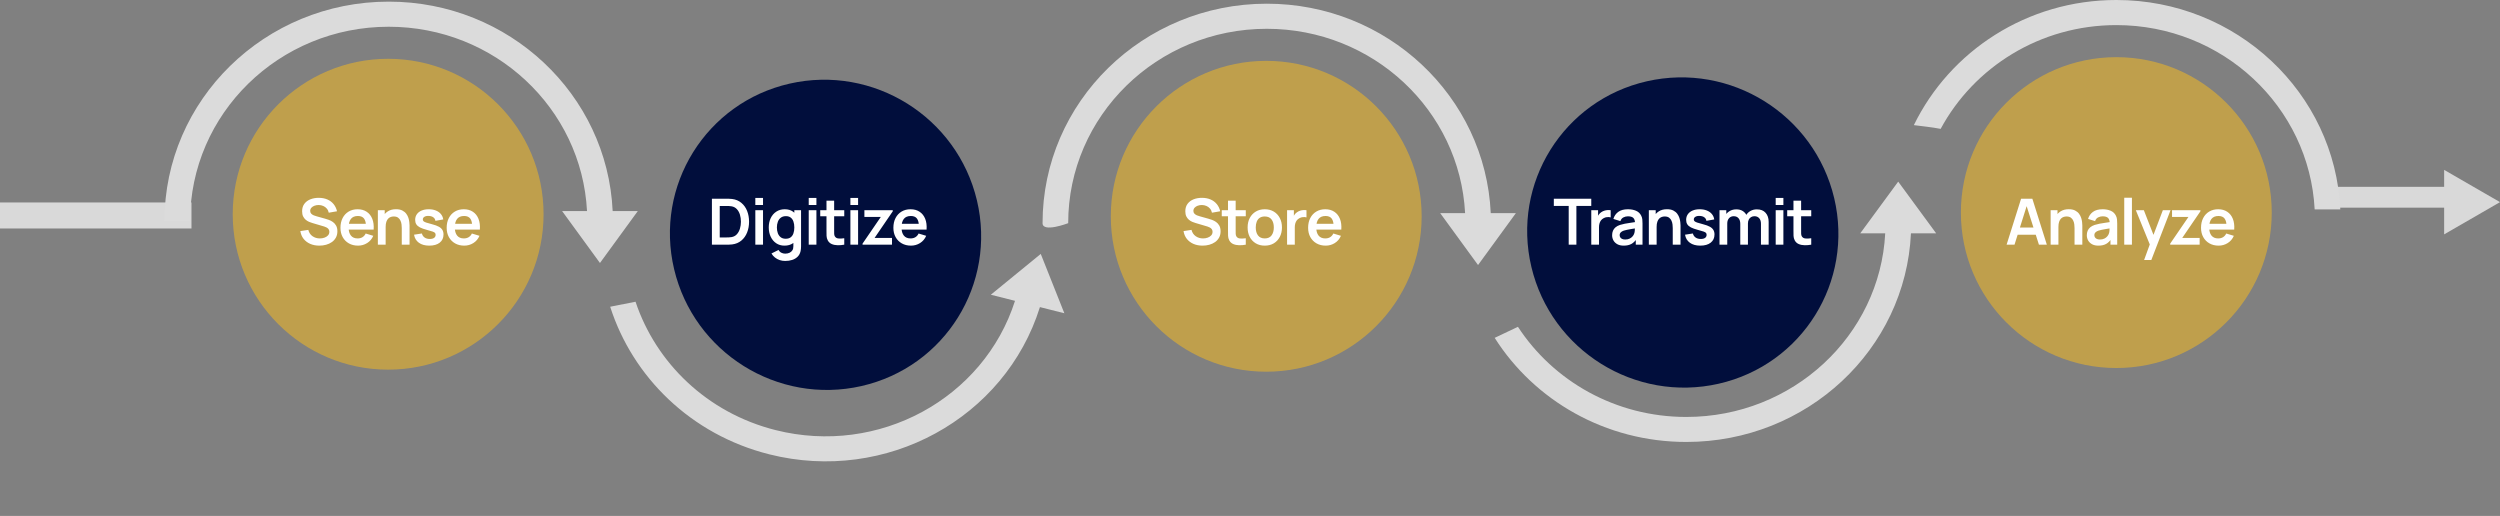
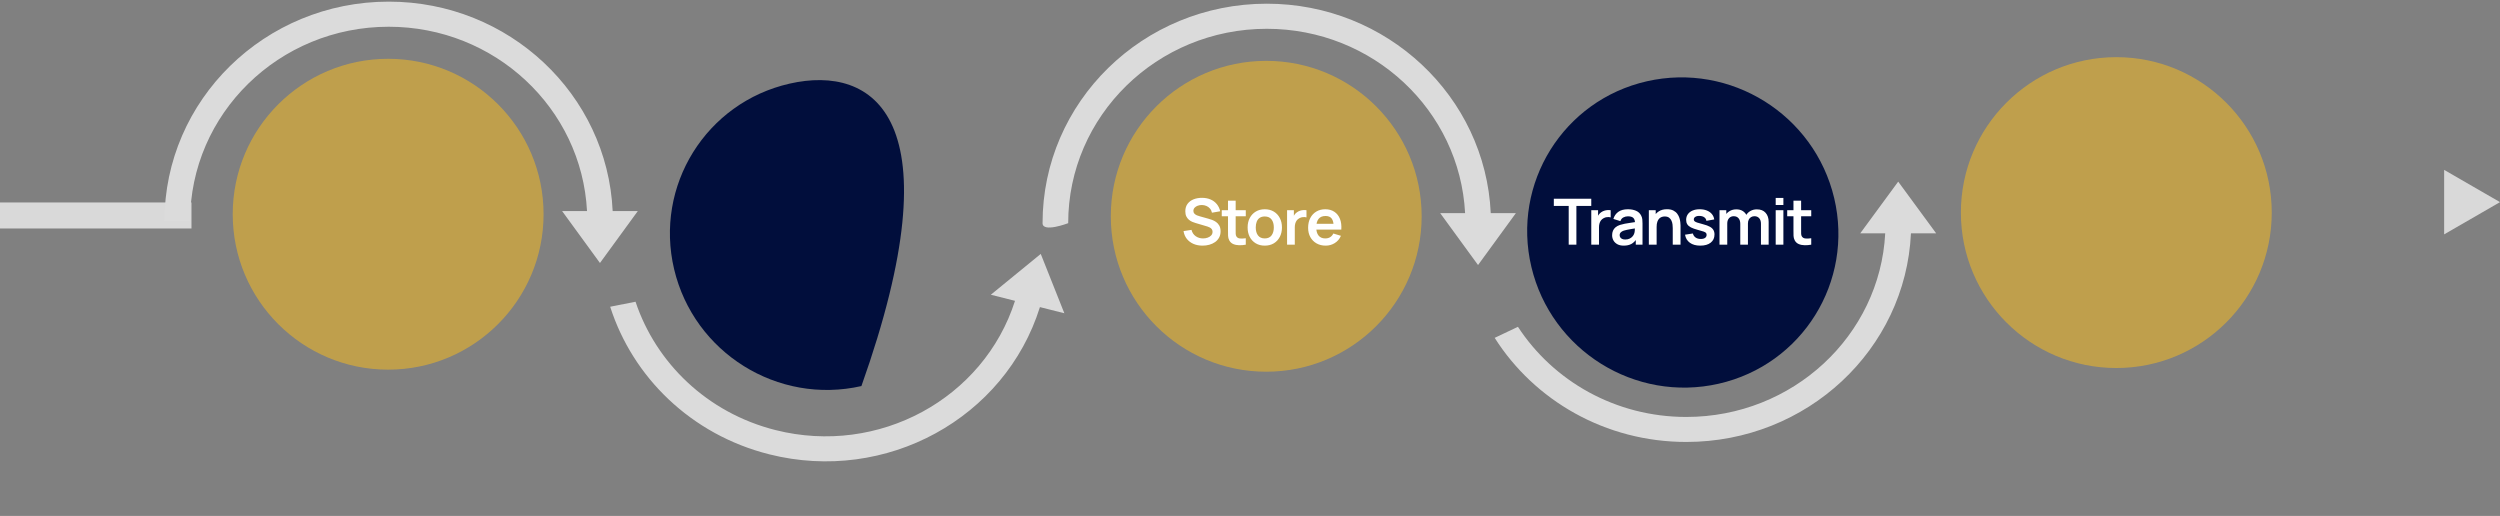
<svg xmlns="http://www.w3.org/2000/svg" width="470" height="97" viewBox="0 0 470 97" fill="none">
  <rect x="0" y="0" width="470" height="97" fill="#808080" stroke="none" />
  <rect y="38.062" width="36" height="4.894" fill="#D9D9D9" />
-   <rect x="437" y="35.125" width="24" height="3.915" fill="#D9D9D9" />
-   <path d="M161.946 72.58C177.666 69.007 187.389 53.382 183.664 37.68C179.939 21.978 164.176 12.146 148.456 15.719C132.736 19.292 123.012 34.917 126.738 50.619C130.463 66.321 146.226 76.153 161.946 72.58Z" fill="#010E3C" />
+   <path d="M161.946 72.58C179.939 21.978 164.176 12.146 148.456 15.719C132.736 19.292 123.012 34.917 126.738 50.619C130.463 66.321 146.226 76.153 161.946 72.58Z" fill="#010E3C" />
  <path d="M323.108 72.141C338.828 68.568 348.552 52.942 344.827 37.24C341.102 21.538 325.338 11.706 309.619 15.279C293.899 18.852 284.175 34.477 287.9 50.179C291.625 65.881 307.389 75.714 323.108 72.141Z" fill="#010E3C" />
  <path d="M195.661 47.735L186.274 55.409L190.822 56.555C184.95 74.931 165.212 85.746 145.811 80.858C132.911 77.608 123.316 68.205 119.479 56.724L114.714 57.667C118.933 70.855 129.864 81.694 144.614 85.41C166.602 90.95 188.967 78.624 195.506 57.735L200.098 58.892L195.661 47.735Z" fill="#DBDBDB" />
  <path d="M356.862 34.146L349.725 43.868H354.422C353.415 63.097 337.055 78.387 317.021 78.387C303.7 78.387 292.013 71.622 285.374 61.44L281 63.516C288.444 75.257 301.79 83.087 317.021 83.087C339.726 83.087 358.246 65.693 359.258 43.868H364L356.862 34.146Z" fill="#DBDBDB" />
  <path d="M115.18 39.681C114.171 17.77 95.709 0.308 73.075 0.308C49.794 0.308 30.921 18.782 30.921 41.57H35.741C35.741 21.388 52.456 5.027 73.075 5.027C93.046 5.027 109.355 20.377 110.359 39.681H105.677L112.792 49.442L119.907 39.681H115.18Z" fill="#DBDBDB" />
  <path d="M72.971 69.494C89.109 69.494 102.191 56.412 102.191 40.274C102.191 24.137 89.109 11.054 72.971 11.054C56.834 11.054 43.751 24.137 43.751 40.274C43.751 56.412 56.834 69.494 72.971 69.494Z" fill="#BF9F4C" />
  <path d="M280.26 40.068C279.251 18.157 260.789 0.695 238.154 0.695C214.873 0.695 196 19.168 196 41.956C196 43.799 200.82 41.956 200.82 41.956C200.82 21.774 217.535 5.413 238.154 5.413C258.125 5.413 274.434 20.763 275.438 40.068H270.756L277.871 49.828L284.987 40.068H280.26Z" fill="#DBDBDB" />
  <path d="M238.051 69.881C254.189 69.881 267.271 56.799 267.271 40.661C267.271 24.523 254.189 11.441 238.051 11.441C221.913 11.441 208.831 24.523 208.831 40.661C208.831 56.799 221.913 69.881 238.051 69.881Z" fill="#BF9F4C" />
-   <path d="M397.873 0C420.508 0 438.969 17.462 439.979 39.373H435.157C434.153 20.068 417.844 4.718 397.873 4.718C383.54 4.718 371.1 12.628 364.843 24.228C363.168 23.907 361.478 23.737 359.805 23.525C366.582 9.614 381.079 0 397.873 0Z" fill="#DBDBDB" />
  <path d="M397.868 69.186C414.005 69.186 427.088 56.104 427.088 39.966C427.088 23.829 414.005 10.746 397.868 10.746C381.73 10.746 368.647 23.829 368.647 39.966C368.647 56.104 381.73 69.186 397.868 69.186Z" fill="#BF9F4C" />
-   <path d="M133.84 46V37.36H136.594C136.666 37.36 136.808 37.362 137.02 37.366C137.236 37.37 137.444 37.384 137.644 37.408C138.328 37.496 138.906 37.74 139.378 38.14C139.854 38.536 140.214 39.042 140.458 39.658C140.702 40.274 140.824 40.948 140.824 41.68C140.824 42.412 140.702 43.086 140.458 43.702C140.214 44.318 139.854 44.826 139.378 45.226C138.906 45.622 138.328 45.864 137.644 45.952C137.448 45.976 137.242 45.99 137.026 45.994C136.81 45.998 136.666 46 136.594 46H133.84ZM135.31 44.638H136.594C136.714 44.638 136.866 44.634 137.05 44.626C137.238 44.618 137.404 44.6 137.548 44.572C137.956 44.496 138.288 44.314 138.544 44.026C138.8 43.738 138.988 43.388 139.108 42.976C139.232 42.564 139.294 42.132 139.294 41.68C139.294 41.212 139.232 40.772 139.108 40.36C138.984 39.948 138.792 39.602 138.532 39.322C138.276 39.042 137.948 38.864 137.548 38.788C137.404 38.756 137.238 38.738 137.05 38.734C136.866 38.726 136.714 38.722 136.594 38.722H135.31V44.638ZM142.002 38.536V37.21H143.448V38.536H142.002ZM142.002 46V39.52H143.448V46H142.002ZM147.61 49.06C147.25 49.06 146.904 49.004 146.572 48.892C146.244 48.78 145.948 48.618 145.684 48.406C145.42 48.198 145.204 47.946 145.036 47.65L146.368 46.99C146.492 47.226 146.666 47.4 146.89 47.512C147.118 47.628 147.36 47.686 147.616 47.686C147.916 47.686 148.184 47.632 148.42 47.524C148.656 47.42 148.838 47.264 148.966 47.056C149.098 46.852 149.16 46.596 149.152 46.288V44.446H149.332V39.52H150.598V46.312C150.598 46.476 150.59 46.632 150.574 46.78C150.562 46.932 150.54 47.08 150.508 47.224C150.412 47.644 150.228 47.988 149.956 48.256C149.684 48.528 149.346 48.73 148.942 48.862C148.542 48.994 148.098 49.06 147.61 49.06ZM147.484 46.18C146.888 46.18 146.368 46.03 145.924 45.73C145.48 45.43 145.136 45.022 144.892 44.506C144.648 43.99 144.526 43.408 144.526 42.76C144.526 42.104 144.648 41.52 144.892 41.008C145.14 40.492 145.49 40.086 145.942 39.79C146.394 39.49 146.926 39.34 147.538 39.34C148.154 39.34 148.67 39.49 149.086 39.79C149.506 40.086 149.824 40.492 150.04 41.008C150.256 41.524 150.364 42.108 150.364 42.76C150.364 43.404 150.256 43.986 150.04 44.506C149.824 45.022 149.502 45.43 149.074 45.73C148.646 46.03 148.116 46.18 147.484 46.18ZM147.706 44.884C148.094 44.884 148.406 44.796 148.642 44.62C148.882 44.44 149.056 44.19 149.164 43.87C149.276 43.55 149.332 43.18 149.332 42.76C149.332 42.336 149.276 41.966 149.164 41.65C149.056 41.33 148.886 41.082 148.654 40.906C148.422 40.726 148.122 40.636 147.754 40.636C147.366 40.636 147.046 40.732 146.794 40.924C146.542 41.112 146.356 41.368 146.236 41.692C146.116 42.012 146.056 42.368 146.056 42.76C146.056 43.156 146.114 43.516 146.23 43.84C146.35 44.16 146.532 44.414 146.776 44.602C147.02 44.79 147.33 44.884 147.706 44.884ZM152.04 38.536V37.21H153.486V38.536H152.04ZM152.04 46V39.52H153.486V46H152.04ZM158.721 46C158.293 46.08 157.873 46.114 157.461 46.102C157.053 46.094 156.687 46.02 156.363 45.88C156.039 45.736 155.793 45.51 155.625 45.202C155.477 44.922 155.399 44.636 155.391 44.344C155.383 44.052 155.379 43.722 155.379 43.354V37.72H156.819V43.27C156.819 43.53 156.821 43.758 156.825 43.954C156.833 44.15 156.875 44.31 156.951 44.434C157.095 44.674 157.325 44.808 157.641 44.836C157.957 44.864 158.317 44.848 158.721 44.788V46ZM154.203 40.654V39.52H158.721V40.654H154.203ZM159.875 38.536V37.21H161.321V38.536H159.875ZM159.875 46V39.52H161.321V46H159.875ZM162.158 46V45.802L165.59 40.786H162.506V39.52H167.84V39.724L164.42 44.734H167.696V46H162.158ZM171.262 46.18C170.606 46.18 170.03 46.038 169.534 45.754C169.038 45.47 168.65 45.076 168.37 44.572C168.094 44.068 167.956 43.488 167.956 42.832C167.956 42.124 168.092 41.51 168.364 40.99C168.636 40.466 169.014 40.06 169.498 39.772C169.982 39.484 170.542 39.34 171.178 39.34C171.85 39.34 172.42 39.498 172.888 39.814C173.36 40.126 173.71 40.568 173.938 41.14C174.166 41.712 174.252 42.386 174.196 43.162H172.762V42.634C172.758 41.93 172.634 41.416 172.39 41.092C172.146 40.768 171.762 40.606 171.238 40.606C170.646 40.606 170.206 40.79 169.918 41.158C169.63 41.522 169.486 42.056 169.486 42.76C169.486 43.416 169.63 43.924 169.918 44.284C170.206 44.644 170.626 44.824 171.178 44.824C171.534 44.824 171.84 44.746 172.096 44.59C172.356 44.43 172.556 44.2 172.696 43.9L174.124 44.332C173.876 44.916 173.492 45.37 172.972 45.694C172.456 46.018 171.886 46.18 171.262 46.18ZM169.03 43.162V42.07H173.488V43.162H169.03Z" fill="white" />
  <path d="M294.916 46V38.716H292.12V37.36H299.158V38.716H296.362V46H294.916ZM299.16 46V39.52H300.438V41.098L300.282 40.894C300.362 40.678 300.468 40.482 300.6 40.306C300.736 40.126 300.898 39.978 301.086 39.862C301.246 39.754 301.422 39.67 301.614 39.61C301.81 39.546 302.01 39.508 302.214 39.496C302.418 39.48 302.616 39.488 302.808 39.52V40.87C302.616 40.814 302.394 40.796 302.142 40.816C301.894 40.836 301.67 40.906 301.47 41.026C301.27 41.134 301.106 41.272 300.978 41.44C300.854 41.608 300.762 41.8 300.702 42.016C300.642 42.228 300.612 42.458 300.612 42.706V46H299.16ZM305.252 46.18C304.784 46.18 304.388 46.092 304.064 45.916C303.74 45.736 303.494 45.498 303.326 45.202C303.162 44.906 303.08 44.58 303.08 44.224C303.08 43.912 303.132 43.632 303.236 43.384C303.34 43.132 303.5 42.916 303.716 42.736C303.932 42.552 304.212 42.402 304.556 42.286C304.816 42.202 305.12 42.126 305.468 42.058C305.82 41.99 306.2 41.928 306.608 41.872C307.02 41.812 307.45 41.748 307.898 41.68L307.382 41.974C307.386 41.526 307.286 41.196 307.082 40.984C306.878 40.772 306.534 40.666 306.05 40.666C305.758 40.666 305.476 40.734 305.204 40.87C304.932 41.006 304.742 41.24 304.634 41.572L303.314 41.158C303.474 40.61 303.778 40.17 304.226 39.838C304.678 39.506 305.286 39.34 306.05 39.34C306.626 39.34 307.132 39.434 307.568 39.622C308.008 39.81 308.334 40.118 308.546 40.546C308.662 40.774 308.732 41.008 308.756 41.248C308.78 41.484 308.792 41.742 308.792 42.022V46H307.526V44.596L307.736 44.824C307.444 45.292 307.102 45.636 306.71 45.856C306.322 46.072 305.836 46.18 305.252 46.18ZM305.54 45.028C305.868 45.028 306.148 44.97 306.38 44.854C306.612 44.738 306.796 44.596 306.932 44.428C307.072 44.26 307.166 44.102 307.214 43.954C307.29 43.77 307.332 43.56 307.34 43.324C307.352 43.084 307.358 42.89 307.358 42.742L307.802 42.874C307.366 42.942 306.992 43.002 306.68 43.054C306.368 43.106 306.1 43.156 305.876 43.204C305.652 43.248 305.454 43.298 305.282 43.354C305.114 43.414 304.972 43.484 304.856 43.564C304.74 43.644 304.65 43.736 304.586 43.84C304.526 43.944 304.496 44.066 304.496 44.206C304.496 44.366 304.536 44.508 304.616 44.632C304.696 44.752 304.812 44.848 304.964 44.92C305.12 44.992 305.312 45.028 305.54 45.028ZM314.476 46V42.88C314.476 42.676 314.462 42.45 314.434 42.202C314.406 41.954 314.34 41.716 314.236 41.488C314.136 41.256 313.984 41.066 313.78 40.918C313.58 40.77 313.308 40.696 312.964 40.696C312.78 40.696 312.598 40.726 312.418 40.786C312.238 40.846 312.074 40.95 311.926 41.098C311.782 41.242 311.666 41.442 311.578 41.698C311.49 41.95 311.446 42.274 311.446 42.67L310.588 42.304C310.588 41.752 310.694 41.252 310.906 40.804C311.122 40.356 311.438 40 311.854 39.736C312.27 39.468 312.782 39.334 313.39 39.334C313.87 39.334 314.266 39.414 314.578 39.574C314.89 39.734 315.138 39.938 315.322 40.186C315.506 40.434 315.642 40.698 315.73 40.978C315.818 41.258 315.874 41.524 315.898 41.776C315.926 42.024 315.94 42.226 315.94 42.382V46H314.476ZM309.982 46V39.52H311.272V41.53H311.446V46H309.982ZM319.648 46.18C318.848 46.18 318.198 46 317.698 45.64C317.198 45.28 316.894 44.774 316.786 44.122L318.262 43.894C318.338 44.214 318.506 44.466 318.766 44.65C319.026 44.834 319.354 44.926 319.75 44.926C320.098 44.926 320.366 44.858 320.554 44.722C320.746 44.582 320.842 44.392 320.842 44.152C320.842 44.004 320.806 43.886 320.734 43.798C320.666 43.706 320.514 43.618 320.278 43.534C320.042 43.45 319.68 43.344 319.192 43.216C318.648 43.072 318.216 42.918 317.896 42.754C317.576 42.586 317.346 42.388 317.206 42.16C317.066 41.932 316.996 41.656 316.996 41.332C316.996 40.928 317.102 40.576 317.314 40.276C317.526 39.976 317.822 39.746 318.202 39.586C318.582 39.422 319.03 39.34 319.546 39.34C320.05 39.34 320.496 39.418 320.884 39.574C321.276 39.73 321.592 39.952 321.832 40.24C322.072 40.528 322.22 40.866 322.276 41.254L320.8 41.518C320.764 41.242 320.638 41.024 320.422 40.864C320.21 40.704 319.926 40.614 319.57 40.594C319.23 40.574 318.956 40.626 318.748 40.75C318.54 40.87 318.436 41.04 318.436 41.26C318.436 41.384 318.478 41.49 318.562 41.578C318.646 41.666 318.814 41.754 319.066 41.842C319.322 41.93 319.702 42.038 320.206 42.166C320.722 42.298 321.134 42.45 321.442 42.622C321.754 42.79 321.978 42.992 322.114 43.228C322.254 43.464 322.324 43.75 322.324 44.086C322.324 44.738 322.086 45.25 321.61 45.622C321.138 45.994 320.484 46.18 319.648 46.18ZM331.06 46V42.064C331.06 41.62 330.95 41.274 330.73 41.026C330.51 40.774 330.212 40.648 329.836 40.648C329.604 40.648 329.396 40.702 329.212 40.81C329.028 40.914 328.882 41.07 328.774 41.278C328.666 41.482 328.612 41.726 328.612 42.01L327.97 41.632C327.966 41.184 328.066 40.79 328.27 40.45C328.478 40.106 328.758 39.838 329.11 39.646C329.462 39.454 329.854 39.358 330.286 39.358C331.002 39.358 331.55 39.574 331.93 40.006C332.314 40.434 332.506 40.998 332.506 41.698V46H331.06ZM323.266 46V39.52H324.544V41.53H324.724V46H323.266ZM327.172 46V42.082C327.172 41.63 327.062 41.278 326.842 41.026C326.622 40.774 326.322 40.648 325.942 40.648C325.574 40.648 325.278 40.774 325.054 41.026C324.834 41.278 324.724 41.606 324.724 42.01L324.076 41.578C324.076 41.158 324.18 40.78 324.388 40.444C324.596 40.108 324.876 39.844 325.228 39.652C325.584 39.456 325.982 39.358 326.422 39.358C326.906 39.358 327.31 39.462 327.634 39.67C327.962 39.874 328.206 40.154 328.366 40.51C328.53 40.862 328.612 41.26 328.612 41.704V46H327.172ZM333.831 38.536V37.21H335.277V38.536H333.831ZM333.831 46V39.52H335.277V46H333.831ZM340.513 46C340.085 46.08 339.665 46.114 339.253 46.102C338.845 46.094 338.479 46.02 338.155 45.88C337.831 45.736 337.585 45.51 337.417 45.202C337.269 44.922 337.191 44.636 337.183 44.344C337.175 44.052 337.171 43.722 337.171 43.354V37.72H338.611V43.27C338.611 43.53 338.613 43.758 338.617 43.954C338.625 44.15 338.667 44.31 338.743 44.434C338.887 44.674 339.117 44.808 339.433 44.836C339.749 44.864 340.109 44.848 340.513 44.788V46ZM335.995 40.654V39.52H340.513V40.654H335.995Z" fill="white" />
-   <path d="M60.038 46.18C59.406 46.18 58.836 46.07 58.328 45.85C57.824 45.63 57.408 45.316 57.08 44.908C56.756 44.496 56.55 44.008 56.462 43.444L57.962 43.216C58.09 43.728 58.352 44.124 58.748 44.404C59.148 44.684 59.608 44.824 60.128 44.824C60.436 44.824 60.726 44.776 60.998 44.68C61.27 44.584 61.49 44.444 61.658 44.26C61.83 44.076 61.916 43.85 61.916 43.582C61.916 43.462 61.896 43.352 61.856 43.252C61.816 43.148 61.756 43.056 61.676 42.976C61.6 42.896 61.5 42.824 61.376 42.76C61.256 42.692 61.116 42.634 60.956 42.586L58.724 41.926C58.532 41.87 58.324 41.796 58.1 41.704C57.88 41.608 57.67 41.478 57.47 41.314C57.274 41.146 57.112 40.934 56.984 40.678C56.86 40.418 56.798 40.098 56.798 39.718C56.798 39.162 56.938 38.696 57.218 38.32C57.502 37.94 57.882 37.656 58.358 37.468C58.838 37.28 59.37 37.188 59.954 37.192C60.546 37.196 61.074 37.298 61.538 37.498C62.002 37.694 62.39 37.98 62.702 38.356C63.014 38.732 63.234 39.186 63.362 39.718L61.808 39.988C61.744 39.684 61.62 39.426 61.436 39.214C61.256 38.998 61.034 38.834 60.77 38.722C60.51 38.61 60.232 38.55 59.936 38.542C59.648 38.538 59.38 38.582 59.132 38.674C58.888 38.762 58.69 38.89 58.538 39.058C58.39 39.226 58.316 39.422 58.316 39.646C58.316 39.858 58.38 40.032 58.508 40.168C58.636 40.3 58.794 40.406 58.982 40.486C59.174 40.562 59.368 40.626 59.564 40.678L61.112 41.11C61.324 41.166 61.562 41.242 61.826 41.338C62.09 41.434 62.344 41.568 62.588 41.74C62.832 41.912 63.032 42.138 63.188 42.418C63.348 42.698 63.428 43.054 63.428 43.486C63.428 43.934 63.334 44.328 63.146 44.668C62.962 45.004 62.712 45.284 62.396 45.508C62.08 45.732 61.718 45.9 61.31 46.012C60.906 46.124 60.482 46.18 60.038 46.18ZM67.313 46.18C66.657 46.18 66.081 46.038 65.585 45.754C65.089 45.47 64.701 45.076 64.421 44.572C64.145 44.068 64.007 43.488 64.007 42.832C64.007 42.124 64.143 41.51 64.415 40.99C64.687 40.466 65.065 40.06 65.549 39.772C66.033 39.484 66.593 39.34 67.229 39.34C67.901 39.34 68.471 39.498 68.939 39.814C69.411 40.126 69.761 40.568 69.989 41.14C70.217 41.712 70.303 42.386 70.247 43.162H68.813V42.634C68.809 41.93 68.685 41.416 68.441 41.092C68.197 40.768 67.813 40.606 67.289 40.606C66.697 40.606 66.257 40.79 65.969 41.158C65.681 41.522 65.537 42.056 65.537 42.76C65.537 43.416 65.681 43.924 65.969 44.284C66.257 44.644 66.677 44.824 67.229 44.824C67.585 44.824 67.891 44.746 68.147 44.59C68.407 44.43 68.607 44.2 68.747 43.9L70.175 44.332C69.927 44.916 69.543 45.37 69.023 45.694C68.507 46.018 67.937 46.18 67.313 46.18ZM65.081 43.162V42.07H69.539V43.162H65.081ZM75.532 46V42.88C75.532 42.676 75.518 42.45 75.49 42.202C75.462 41.954 75.396 41.716 75.292 41.488C75.192 41.256 75.04 41.066 74.836 40.918C74.636 40.77 74.364 40.696 74.02 40.696C73.836 40.696 73.654 40.726 73.474 40.786C73.294 40.846 73.13 40.95 72.982 41.098C72.838 41.242 72.722 41.442 72.634 41.698C72.546 41.95 72.502 42.274 72.502 42.67L71.644 42.304C71.644 41.752 71.75 41.252 71.962 40.804C72.178 40.356 72.494 40 72.91 39.736C73.326 39.468 73.838 39.334 74.446 39.334C74.926 39.334 75.322 39.414 75.634 39.574C75.946 39.734 76.194 39.938 76.378 40.186C76.562 40.434 76.698 40.698 76.786 40.978C76.874 41.258 76.93 41.524 76.954 41.776C76.982 42.024 76.996 42.226 76.996 42.382V46H75.532ZM71.038 46V39.52H72.328V41.53H72.502V46H71.038ZM80.703 46.18C79.903 46.18 79.253 46 78.753 45.64C78.253 45.28 77.949 44.774 77.841 44.122L79.317 43.894C79.393 44.214 79.561 44.466 79.821 44.65C80.081 44.834 80.409 44.926 80.805 44.926C81.153 44.926 81.421 44.858 81.609 44.722C81.801 44.582 81.897 44.392 81.897 44.152C81.897 44.004 81.861 43.886 81.789 43.798C81.721 43.706 81.569 43.618 81.333 43.534C81.097 43.45 80.735 43.344 80.247 43.216C79.703 43.072 79.271 42.918 78.951 42.754C78.631 42.586 78.401 42.388 78.261 42.16C78.121 41.932 78.051 41.656 78.051 41.332C78.051 40.928 78.157 40.576 78.369 40.276C78.581 39.976 78.877 39.746 79.257 39.586C79.637 39.422 80.085 39.34 80.601 39.34C81.105 39.34 81.551 39.418 81.939 39.574C82.331 39.73 82.647 39.952 82.887 40.24C83.127 40.528 83.275 40.866 83.331 41.254L81.855 41.518C81.819 41.242 81.693 41.024 81.477 40.864C81.265 40.704 80.981 40.614 80.625 40.594C80.285 40.574 80.011 40.626 79.803 40.75C79.595 40.87 79.491 41.04 79.491 41.26C79.491 41.384 79.533 41.49 79.617 41.578C79.701 41.666 79.869 41.754 80.121 41.842C80.377 41.93 80.757 42.038 81.261 42.166C81.777 42.298 82.189 42.45 82.497 42.622C82.809 42.79 83.033 42.992 83.169 43.228C83.309 43.464 83.379 43.75 83.379 44.086C83.379 44.738 83.141 45.25 82.665 45.622C82.193 45.994 81.539 46.18 80.703 46.18ZM87.28 46.18C86.624 46.18 86.048 46.038 85.552 45.754C85.056 45.47 84.668 45.076 84.388 44.572C84.112 44.068 83.974 43.488 83.974 42.832C83.974 42.124 84.11 41.51 84.382 40.99C84.654 40.466 85.032 40.06 85.516 39.772C86 39.484 86.56 39.34 87.196 39.34C87.868 39.34 88.438 39.498 88.906 39.814C89.378 40.126 89.728 40.568 89.956 41.14C90.184 41.712 90.27 42.386 90.214 43.162H88.78V42.634C88.776 41.93 88.652 41.416 88.408 41.092C88.164 40.768 87.78 40.606 87.256 40.606C86.664 40.606 86.224 40.79 85.936 41.158C85.648 41.522 85.504 42.056 85.504 42.76C85.504 43.416 85.648 43.924 85.936 44.284C86.224 44.644 86.644 44.824 87.196 44.824C87.552 44.824 87.858 44.746 88.114 44.59C88.374 44.43 88.574 44.2 88.714 43.9L90.142 44.332C89.894 44.916 89.51 45.37 88.99 45.694C88.474 46.018 87.904 46.18 87.28 46.18ZM85.048 43.162V42.07H89.506V43.162H85.048Z" fill="white" />
  <path d="M226.08 46.18C225.448 46.18 224.878 46.07 224.37 45.85C223.866 45.63 223.45 45.316 223.122 44.908C222.798 44.496 222.592 44.008 222.504 43.444L224.004 43.216C224.132 43.728 224.394 44.124 224.79 44.404C225.19 44.684 225.65 44.824 226.17 44.824C226.478 44.824 226.768 44.776 227.04 44.68C227.312 44.584 227.532 44.444 227.7 44.26C227.872 44.076 227.958 43.85 227.958 43.582C227.958 43.462 227.938 43.352 227.898 43.252C227.858 43.148 227.798 43.056 227.718 42.976C227.642 42.896 227.542 42.824 227.418 42.76C227.298 42.692 227.158 42.634 226.998 42.586L224.766 41.926C224.574 41.87 224.366 41.796 224.142 41.704C223.922 41.608 223.712 41.478 223.512 41.314C223.316 41.146 223.154 40.934 223.026 40.678C222.902 40.418 222.84 40.098 222.84 39.718C222.84 39.162 222.98 38.696 223.26 38.32C223.544 37.94 223.924 37.656 224.4 37.468C224.88 37.28 225.412 37.188 225.996 37.192C226.588 37.196 227.116 37.298 227.58 37.498C228.044 37.694 228.432 37.98 228.744 38.356C229.056 38.732 229.276 39.186 229.404 39.718L227.85 39.988C227.786 39.684 227.662 39.426 227.478 39.214C227.298 38.998 227.076 38.834 226.812 38.722C226.552 38.61 226.274 38.55 225.978 38.542C225.69 38.538 225.422 38.582 225.174 38.674C224.93 38.762 224.732 38.89 224.58 39.058C224.432 39.226 224.358 39.422 224.358 39.646C224.358 39.858 224.422 40.032 224.55 40.168C224.678 40.3 224.836 40.406 225.024 40.486C225.216 40.562 225.41 40.626 225.606 40.678L227.154 41.11C227.366 41.166 227.604 41.242 227.868 41.338C228.132 41.434 228.386 41.568 228.63 41.74C228.874 41.912 229.074 42.138 229.23 42.418C229.39 42.698 229.47 43.054 229.47 43.486C229.47 43.934 229.376 44.328 229.188 44.668C229.004 45.004 228.754 45.284 228.438 45.508C228.122 45.732 227.76 45.9 227.352 46.012C226.948 46.124 226.524 46.18 226.08 46.18ZM234.207 46C233.779 46.08 233.359 46.114 232.947 46.102C232.539 46.094 232.173 46.02 231.849 45.88C231.525 45.736 231.279 45.51 231.111 45.202C230.963 44.922 230.885 44.636 230.877 44.344C230.869 44.052 230.865 43.722 230.865 43.354V37.72H232.305V43.27C232.305 43.53 232.307 43.758 232.311 43.954C232.319 44.15 232.361 44.31 232.437 44.434C232.581 44.674 232.811 44.808 233.127 44.836C233.443 44.864 233.803 44.848 234.207 44.788V46ZM229.689 40.654V39.52H234.207V40.654H229.689ZM237.774 46.18C237.126 46.18 236.56 46.034 236.076 45.742C235.592 45.45 235.216 45.048 234.948 44.536C234.684 44.02 234.552 43.428 234.552 42.76C234.552 42.08 234.688 41.484 234.96 40.972C235.232 40.46 235.61 40.06 236.094 39.772C236.578 39.484 237.138 39.34 237.774 39.34C238.426 39.34 238.994 39.486 239.478 39.778C239.962 40.07 240.338 40.474 240.606 40.99C240.874 41.502 241.008 42.092 241.008 42.76C241.008 43.432 240.872 44.026 240.6 44.542C240.332 45.054 239.956 45.456 239.472 45.748C238.988 46.036 238.422 46.18 237.774 46.18ZM237.774 44.824C238.35 44.824 238.778 44.632 239.058 44.248C239.338 43.864 239.478 43.368 239.478 42.76C239.478 42.132 239.336 41.632 239.052 41.26C238.768 40.884 238.342 40.696 237.774 40.696C237.386 40.696 237.066 40.784 236.814 40.96C236.566 41.132 236.382 41.374 236.262 41.686C236.142 41.994 236.082 42.352 236.082 42.76C236.082 43.388 236.224 43.89 236.508 44.266C236.796 44.638 237.218 44.824 237.774 44.824ZM241.97 46V39.52H243.248V41.098L243.092 40.894C243.172 40.678 243.278 40.482 243.41 40.306C243.546 40.126 243.708 39.978 243.896 39.862C244.056 39.754 244.232 39.67 244.424 39.61C244.62 39.546 244.82 39.508 245.024 39.496C245.228 39.48 245.426 39.488 245.618 39.52V40.87C245.426 40.814 245.204 40.796 244.952 40.816C244.704 40.836 244.48 40.906 244.28 41.026C244.08 41.134 243.916 41.272 243.788 41.44C243.664 41.608 243.572 41.8 243.512 42.016C243.452 42.228 243.422 42.458 243.422 42.706V46H241.97ZM249.232 46.18C248.576 46.18 248 46.038 247.504 45.754C247.008 45.47 246.62 45.076 246.34 44.572C246.064 44.068 245.926 43.488 245.926 42.832C245.926 42.124 246.062 41.51 246.334 40.99C246.606 40.466 246.984 40.06 247.468 39.772C247.952 39.484 248.512 39.34 249.148 39.34C249.82 39.34 250.39 39.498 250.858 39.814C251.33 40.126 251.68 40.568 251.908 41.14C252.136 41.712 252.222 42.386 252.166 43.162H250.732V42.634C250.728 41.93 250.604 41.416 250.36 41.092C250.116 40.768 249.732 40.606 249.208 40.606C248.616 40.606 248.176 40.79 247.888 41.158C247.6 41.522 247.456 42.056 247.456 42.76C247.456 43.416 247.6 43.924 247.888 44.284C248.176 44.644 248.596 44.824 249.148 44.824C249.504 44.824 249.81 44.746 250.066 44.59C250.326 44.43 250.526 44.2 250.666 43.9L252.094 44.332C251.846 44.916 251.462 45.37 250.942 45.694C250.426 46.018 249.856 46.18 249.232 46.18ZM247 43.162V42.07H251.458V43.162H247Z" fill="white" />
-   <path d="M377.24 46L379.964 37.36H382.082L384.806 46H383.318L380.846 38.248H381.17L378.728 46H377.24ZM378.758 44.128V42.778H383.294V44.128H378.758ZM390.013 46V42.88C390.013 42.676 389.999 42.45 389.971 42.202C389.943 41.954 389.877 41.716 389.773 41.488C389.673 41.256 389.521 41.066 389.317 40.918C389.117 40.77 388.845 40.696 388.501 40.696C388.317 40.696 388.135 40.726 387.955 40.786C387.775 40.846 387.611 40.95 387.463 41.098C387.319 41.242 387.203 41.442 387.115 41.698C387.027 41.95 386.983 42.274 386.983 42.67L386.125 42.304C386.125 41.752 386.231 41.252 386.443 40.804C386.659 40.356 386.975 40 387.391 39.736C387.807 39.468 388.319 39.334 388.927 39.334C389.407 39.334 389.803 39.414 390.115 39.574C390.427 39.734 390.675 39.938 390.859 40.186C391.043 40.434 391.179 40.698 391.267 40.978C391.355 41.258 391.411 41.524 391.435 41.776C391.463 42.024 391.477 42.226 391.477 42.382V46H390.013ZM385.519 46V39.52H386.809V41.53H386.983V46H385.519ZM394.494 46.18C394.026 46.18 393.63 46.092 393.306 45.916C392.982 45.736 392.736 45.498 392.568 45.202C392.404 44.906 392.322 44.58 392.322 44.224C392.322 43.912 392.374 43.632 392.478 43.384C392.582 43.132 392.742 42.916 392.958 42.736C393.174 42.552 393.454 42.402 393.798 42.286C394.058 42.202 394.362 42.126 394.71 42.058C395.062 41.99 395.442 41.928 395.85 41.872C396.262 41.812 396.692 41.748 397.14 41.68L396.625 41.974C396.628 41.526 396.528 41.196 396.324 40.984C396.12 40.772 395.776 40.666 395.293 40.666C395 40.666 394.718 40.734 394.446 40.87C394.174 41.006 393.984 41.24 393.876 41.572L392.556 41.158C392.716 40.61 393.02 40.17 393.468 39.838C393.92 39.506 394.528 39.34 395.293 39.34C395.868 39.34 396.375 39.434 396.811 39.622C397.25 39.81 397.576 40.118 397.789 40.546C397.905 40.774 397.975 41.008 397.998 41.248C398.023 41.484 398.035 41.742 398.035 42.022V46H396.768V44.596L396.979 44.824C396.687 45.292 396.345 45.636 395.953 45.856C395.564 46.072 395.078 46.18 394.494 46.18ZM394.782 45.028C395.11 45.028 395.39 44.97 395.623 44.854C395.854 44.738 396.038 44.596 396.175 44.428C396.314 44.26 396.408 44.102 396.457 43.954C396.533 43.77 396.574 43.56 396.582 43.324C396.594 43.084 396.6 42.89 396.6 42.742L397.044 42.874C396.608 42.942 396.234 43.002 395.922 43.054C395.61 43.106 395.342 43.156 395.118 43.204C394.894 43.248 394.696 43.298 394.524 43.354C394.356 43.414 394.214 43.484 394.098 43.564C393.982 43.644 393.892 43.736 393.828 43.84C393.768 43.944 393.738 44.066 393.738 44.206C393.738 44.366 393.778 44.508 393.858 44.632C393.938 44.752 394.054 44.848 394.206 44.92C394.362 44.992 394.554 45.028 394.782 45.028ZM399.357 46V37.18H400.803V46H399.357ZM403.092 48.88L404.34 45.454L404.364 46.462L401.538 39.52H403.044L405.048 44.656H404.664L406.614 39.52H408.06L404.448 48.88H403.092ZM407.995 46V45.802L411.427 40.786H408.343V39.52H413.677V39.724L410.257 44.734H413.533V46H407.995ZM417.099 46.18C416.443 46.18 415.867 46.038 415.371 45.754C414.875 45.47 414.487 45.076 414.207 44.572C413.931 44.068 413.793 43.488 413.793 42.832C413.793 42.124 413.929 41.51 414.201 40.99C414.473 40.466 414.851 40.06 415.335 39.772C415.819 39.484 416.379 39.34 417.015 39.34C417.687 39.34 418.257 39.498 418.725 39.814C419.197 40.126 419.547 40.568 419.775 41.14C420.003 41.712 420.089 42.386 420.033 43.162H418.599V42.634C418.595 41.93 418.471 41.416 418.227 41.092C417.983 40.768 417.599 40.606 417.075 40.606C416.483 40.606 416.043 40.79 415.755 41.158C415.467 41.522 415.323 42.056 415.323 42.76C415.323 43.416 415.467 43.924 415.755 44.284C416.043 44.644 416.463 44.824 417.015 44.824C417.371 44.824 417.677 44.746 417.933 44.59C418.193 44.43 418.393 44.2 418.533 43.9L419.961 44.332C419.713 44.916 419.329 45.37 418.809 45.694C418.293 46.018 417.723 46.18 417.099 46.18ZM414.867 43.162V42.07H419.325V43.162H414.867Z" fill="white" />
  <path d="M470 38L459.5 44.062V31.938L470 38Z" fill="#D9D9D9" />
</svg>